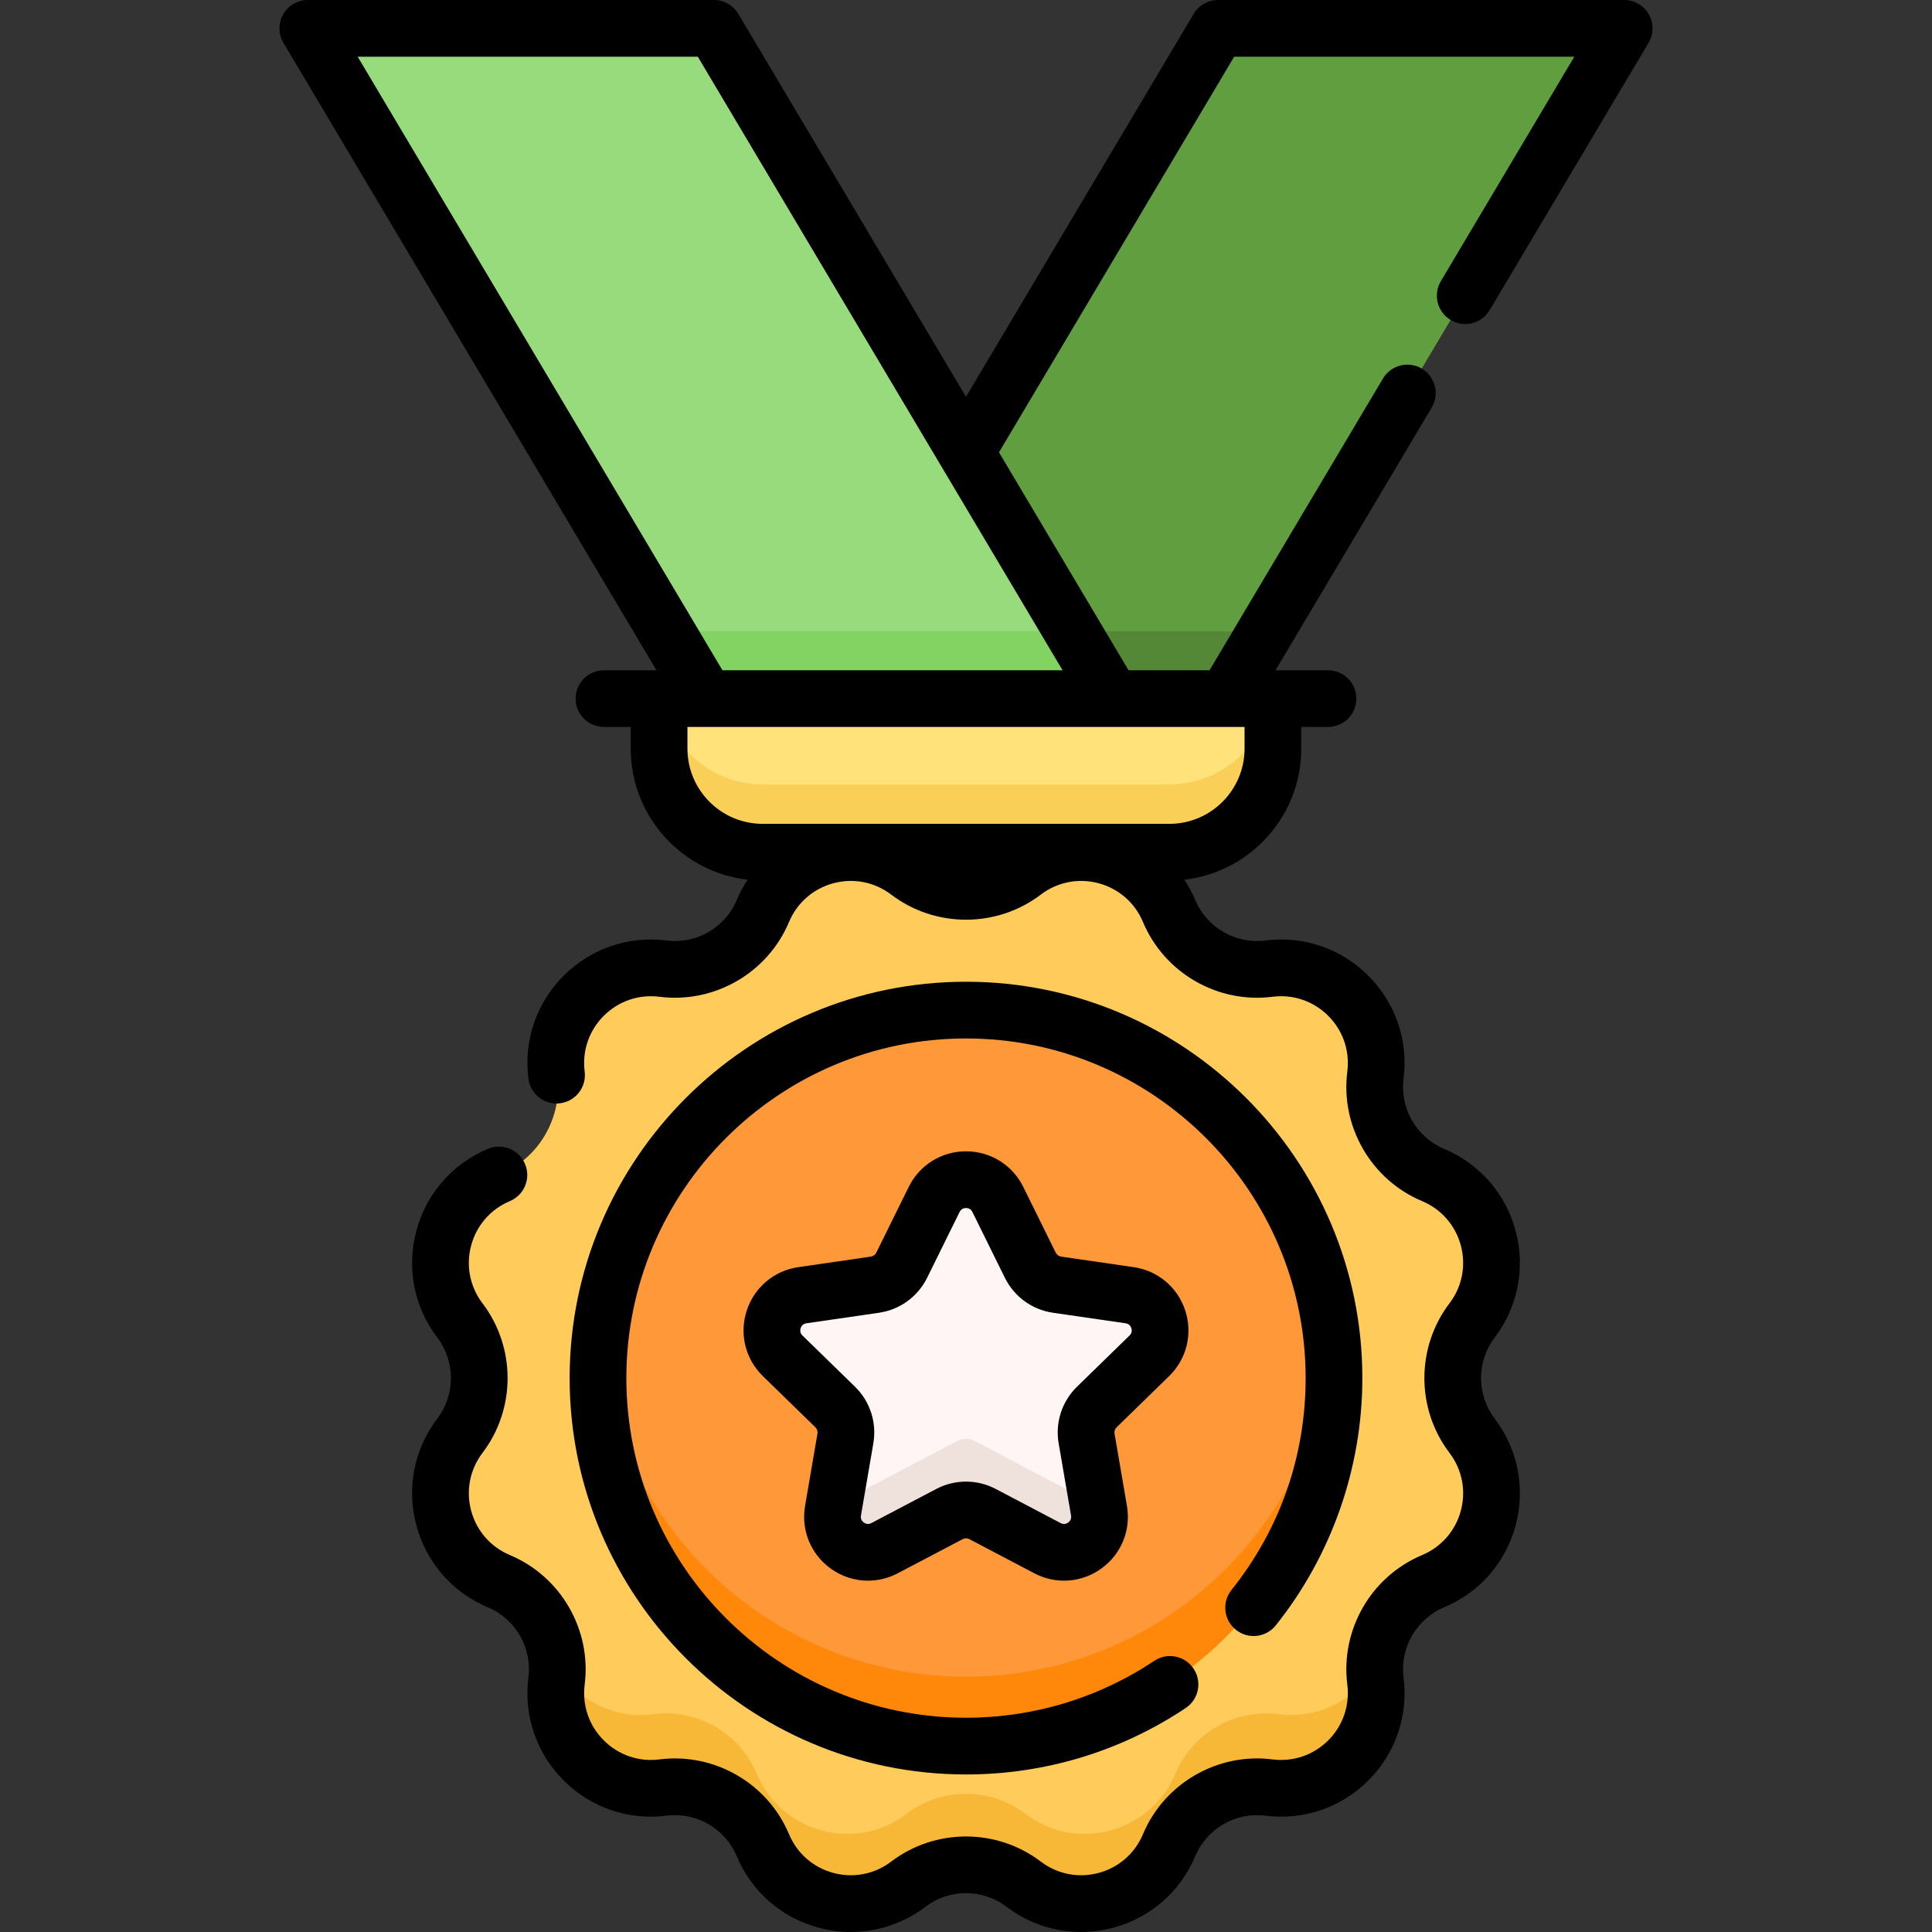
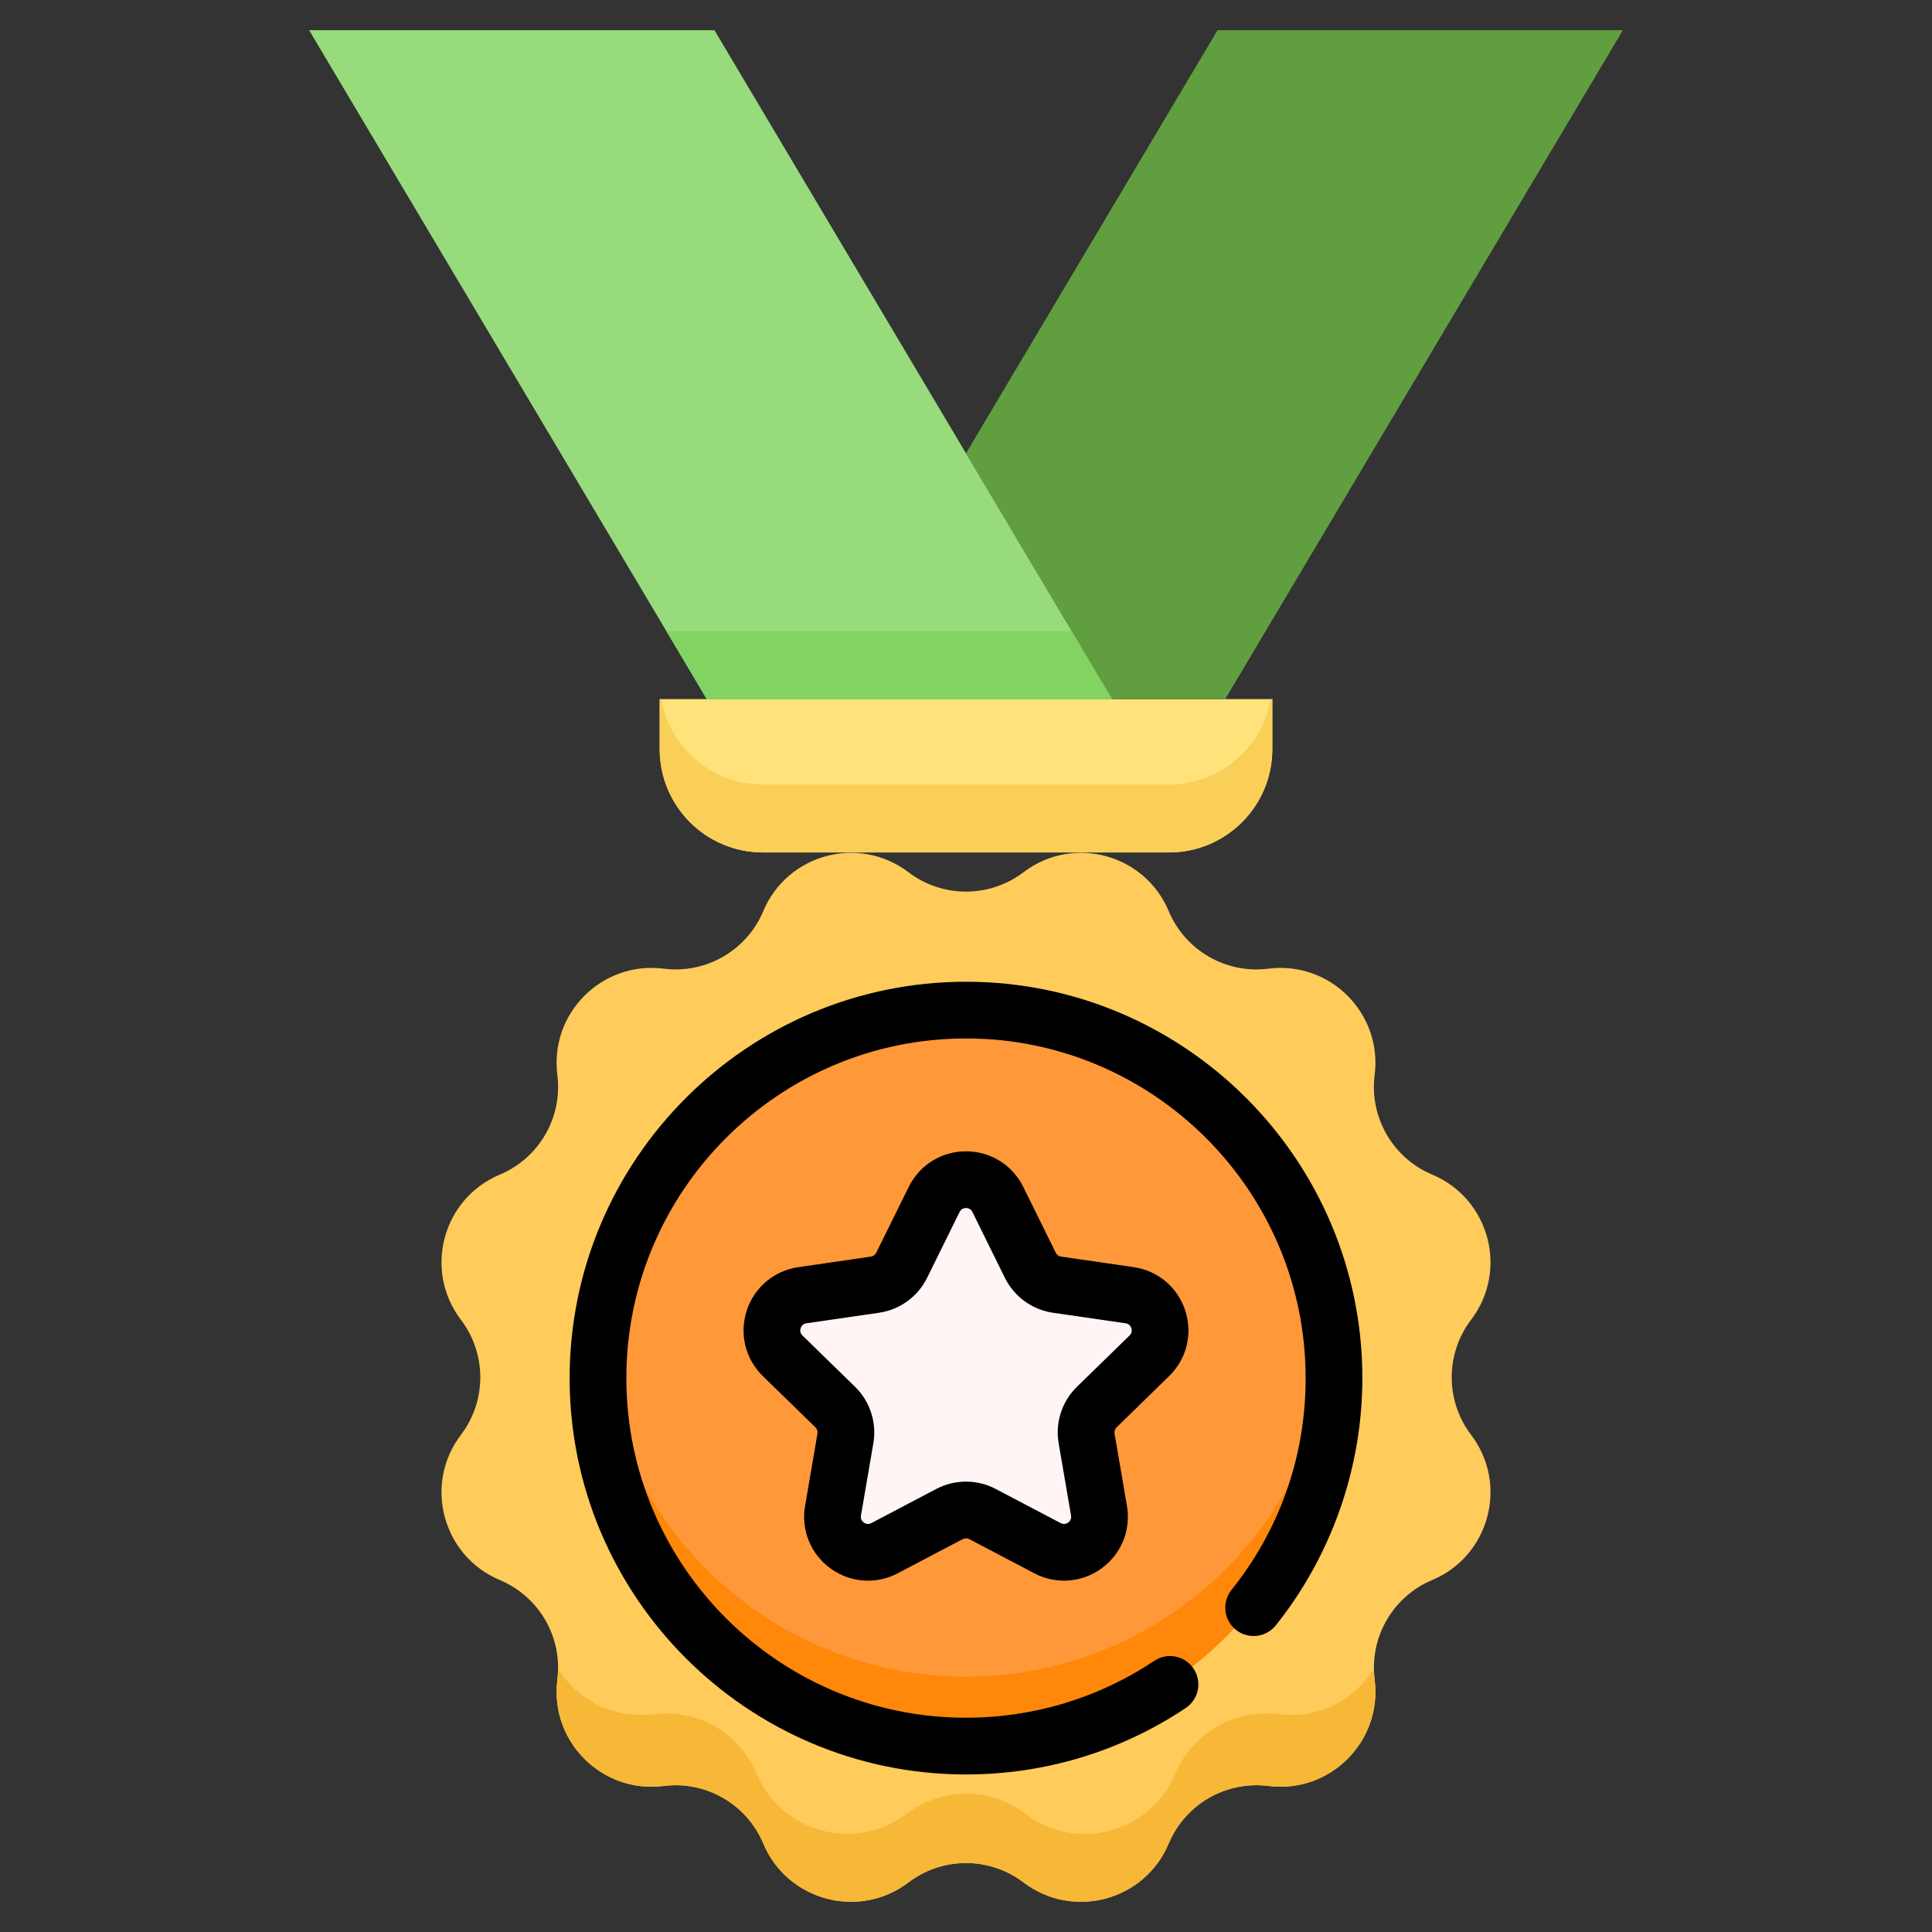
<svg xmlns="http://www.w3.org/2000/svg" enable-background="new 0 0 512 512" height="64" viewBox="0 0 512 512" width="64">
  <rect x="0" y="0" width="512" height="512" fill="#333333" stroke="none" />
  <g>
    <g>
      <path d="m271.245 231.148c13.113-9.966 32.105-4.877 38.479 10.31 4.379 10.435 15.179 16.67 26.406 15.246 16.339-2.074 30.242 11.829 28.168 28.168-1.425 11.227 4.81 22.026 15.245 26.406 15.187 6.374 20.276 25.365 10.31 38.479-6.848 9.01-6.848 21.481 0 30.491 9.966 13.113 4.877 32.105-10.31 38.478-10.435 4.379-16.67 15.179-15.245 26.406 2.074 16.339-11.829 30.242-28.168 28.168-11.227-1.425-22.026 4.81-26.406 15.245-6.374 15.187-25.365 20.276-38.479 10.31-9.01-6.848-21.48-6.848-30.491 0-13.113 9.966-32.105 4.877-38.478-10.31-4.379-10.435-15.179-16.67-26.406-15.245-16.339 2.074-30.242-11.829-28.168-28.168 1.425-11.227-4.81-22.027-15.245-26.406-15.187-6.374-20.276-25.365-10.31-38.478 6.847-9.01 6.847-21.481 0-30.491-9.966-13.113-4.877-32.105 10.31-38.479 10.435-4.379 16.67-15.179 15.245-26.406-2.074-16.339 11.829-30.242 28.168-28.168 11.227 1.425 22.026-4.81 26.406-15.246 6.374-15.187 25.365-20.276 38.478-10.31 9.011 6.848 21.481 6.848 30.491 0z" fill="#ffcb5b" />
      <g>
        <path d="m364.118 442.251c-5.147 8.216-14.754 13.388-25.359 12.042-11.595-1.472-22.749 4.968-27.272 15.746-6.583 15.685-26.198 20.941-39.741 10.649-9.306-7.072-22.185-7.072-31.491 0-13.544 10.293-33.159 5.037-39.741-10.649-4.523-10.778-15.677-17.218-27.272-15.746-10.604 1.346-20.212-3.826-25.359-12.042-.012.956-.057 1.915-.18 2.881-2.074 16.339 11.829 30.242 28.168 28.168 11.227-1.425 22.026 4.81 26.406 15.245 6.374 15.187 25.365 20.276 38.478 10.31 9.01-6.848 21.48-6.848 30.491 0 13.113 9.966 32.105 4.877 38.479-10.31 4.379-10.435 15.179-16.67 26.406-15.245 16.339 2.074 30.242-11.829 28.168-28.168-.123-.965-.169-1.925-.181-2.881z" fill="#f7b737" />
      </g>
      <path d="m309.793 225.907h-107.586c-15.124 0-27.385-12.26-27.385-27.385v-13.24h162.355v13.24c0 15.125-12.26 27.385-27.384 27.385z" fill="#ffe27a" />
      <path d="m309.793 207.907h-107.586c-13.499 0-24.709-9.771-26.964-22.624h-.421v13.24c0 15.124 12.261 27.385 27.385 27.385h107.585c15.124 0 27.385-12.26 27.385-27.385v-13.24h-.421c-2.254 12.854-13.464 22.624-26.963 22.624z" fill="#f9cf58" />
      <path d="m322.667 8-66.667 112.138 38.729 65.145h29.959l105.396-177.283z" fill="#609e3f" />
-       <path d="m294.729 185.283h29.959l10.701-18h-51.361z" fill="#548736" />
+       <path d="m294.729 185.283h29.959h-51.361z" fill="#548736" />
      <path d="m294.729 185.283h-107.417l-105.396-177.283h107.417z" fill="#98db7c" />
      <path d="m187.312 185.283h107.417l-10.701-18h-107.417z" fill="#82d361" />
      <g>
        <circle cx="256" cy="365.002" fill="#ff9838" r="97.335" />
      </g>
      <path d="m256 444.337c-50.721 0-92.374-38.798-96.917-88.335-.272 2.964-.418 5.965-.418 9 0 53.757 43.578 97.335 97.335 97.335s97.335-43.578 97.335-97.335c0-3.035-.146-6.036-.418-9-4.543 49.537-46.196 88.335-96.917 88.335z" fill="#ff8709" />
      <path d="m264.426 317.759 8.584 17.394c1.369 2.773 4.014 4.695 7.075 5.14l19.195 2.789c7.707 1.12 10.785 10.591 5.208 16.027l-13.89 13.539c-2.215 2.159-3.225 5.269-2.702 8.317l3.279 19.117c1.317 7.676-6.74 13.53-13.634 9.906l-17.169-9.026c-2.737-1.439-6.008-1.439-8.745 0l-17.169 9.026c-6.894 3.624-14.95-2.23-13.634-9.906l3.279-19.117c.523-3.048-.488-6.158-2.702-8.317l-13.89-13.539c-5.577-5.436-2.499-14.908 5.208-16.027l19.195-2.789c3.06-.445 5.706-2.367 7.075-5.14l8.584-17.394c3.448-6.984 13.406-6.984 16.853 0z" fill="#fff5f5" />
      <g>
-         <path d="m291 399.065-32.673-17.177c-1.457-.766-3.189-.77-4.646-.004-7.812 4.106-32.681 17.181-32.681 17.181l-.175 1.019c-1.317 7.676 6.74 13.53 13.634 9.905l17.169-9.026c2.737-1.439 6.008-1.439 8.745 0l17.169 9.026c6.893 3.624 14.95-2.229 13.634-9.905z" fill="#efe2dd" />
-       </g>
+         </g>
    </g>
    <g>
      <path d="m327.534 431.918c3.242 2.592 7.971 2.063 10.561-1.178 14.795-18.513 22.943-41.786 22.943-65.531 0-57.919-47.12-105.038-105.038-105.038s-105.038 47.12-105.038 105.038c0 57.919 47.12 105.038 105.038 105.038 20.834 0 40.97-6.088 58.233-17.607 3.452-2.303 4.383-6.97 2.08-10.422-2.305-3.452-6.97-4.383-10.422-2.079-14.783 9.865-32.036 15.079-49.891 15.079-49.631 0-90.009-40.378-90.009-90.009s40.378-90.009 90.009-90.009 90.009 40.378 90.009 90.009c0 20.643-6.796 40.059-19.655 56.148-2.591 3.242-2.063 7.97 1.18 10.561z" />
      <path d="m309.827 364.686c4.648-4.53 6.29-11.18 4.285-17.353-2.006-6.174-7.242-10.59-13.667-11.523l-19.233-2.795c-.618-.09-1.153-.478-1.43-1.04l-8.601-17.427c-2.873-5.821-8.69-9.436-15.181-9.436s-12.308 3.615-15.181 9.436l-8.601 17.427c-.277.562-.812.95-1.431 1.04l-19.232 2.795c-6.424.933-11.661 5.349-13.667 11.523-2.005 6.173-.363 12.823 4.285 17.353l13.916 13.564c.448.436.653 1.065.547 1.683l-3.285 19.154c-1.097 6.398 1.484 12.742 6.736 16.558 2.968 2.156 6.439 3.25 9.934 3.25 2.69 0 5.395-.649 7.894-1.963l17.203-9.044c.553-.289 1.213-.291 1.768.001l17.201 9.042c5.745 3.022 12.577 2.527 17.829-1.287 5.252-3.816 7.833-10.16 6.736-16.558l-3.285-19.155c-.106-.617.099-1.246.546-1.681zm-24.408 2.804c-3.99 3.891-5.81 9.493-4.868 14.984l3.285 19.154c.165.963-.32 1.542-.756 1.859-.435.317-1.134.601-2.001.144l-17.201-9.042c-4.933-2.595-10.824-2.595-15.756-.001l-17.203 9.044c-.863.453-1.564.172-2-.145s-.921-.896-.756-1.859l3.285-19.153c.942-5.492-.878-11.094-4.869-14.986l-13.917-13.565c-.699-.681-.647-1.434-.481-1.947.167-.513.568-1.153 1.534-1.293l19.231-2.794c5.516-.8 10.281-4.263 12.748-9.261l8.601-17.427c.432-.875 1.165-1.059 1.704-1.059s1.272.184 1.704 1.059l8.601 17.427c2.467 4.998 7.232 8.461 12.747 9.261l19.232 2.794c.966.141 1.367.781 1.534 1.293.166.513.218 1.266-.481 1.947z" />
-       <path d="m384.465 84.818c3.568 2.12 8.179.947 10.299-2.619l42.117-70.844c1.381-2.323 1.409-5.207.072-7.556-1.336-2.349-3.829-3.799-6.531-3.799h-107.626c-2.651 0-5.105 1.396-6.459 3.674l-60.337 101.49-60.337-101.49c-1.354-2.278-3.809-3.674-6.459-3.674h-107.626c-2.702 0-5.196 1.45-6.532 3.799-1.336 2.348-1.308 5.233.072 7.556l98.85 166.272h-13.908c-4.15 0-7.515 3.364-7.515 7.515s3.365 7.514 7.515 7.514h7.09v5.75c0 17.926 13.568 32.737 30.973 34.719-1.109 1.687-2.08 3.485-2.881 5.393-3.069 7.316-10.709 11.724-18.582 10.728-10.128-1.285-20.072 2.116-27.289 9.333-7.217 7.218-10.62 17.164-9.335 27.29.523 4.117 4.284 7.043 8.401 6.509 4.117-.522 7.031-4.284 6.509-8.401-.696-5.48 1.146-10.864 5.052-14.77 3.907-3.906 9.292-5.748 14.77-5.052 14.539 1.842 28.66-6.306 34.332-19.821 2.138-5.094 6.425-8.836 11.761-10.266 5.334-1.43 10.918-.333 15.317 3.011 11.672 8.87 27.974 8.87 39.644-.001 4.399-3.341 9.98-4.44 15.317-3.01 5.336 1.43 9.623 5.172 11.761 10.266 5.672 13.515 19.787 21.666 34.332 19.821 5.481-.699 10.864 1.145 14.77 5.052 3.906 3.906 5.747 9.289 5.052 14.77-1.845 14.543 6.306 28.661 19.822 34.333 5.094 2.137 8.835 6.424 10.265 11.759 1.43 5.337.333 10.92-3.01 15.318-8.868 11.671-8.868 27.973.001 39.644 3.342 4.398 4.44 9.981 3.01 15.317-1.43 5.335-5.171 9.622-10.264 11.76-13.517 5.672-21.668 19.789-19.823 34.332.696 5.48-1.145 10.864-5.051 14.77-3.906 3.907-9.288 5.752-14.77 5.053-14.538-1.844-28.66 6.304-34.332 19.822-2.138 5.094-6.425 8.835-11.761 10.265-5.337 1.429-10.92.333-15.317-3.01-11.672-8.869-27.973-8.87-39.644 0-4.398 3.342-9.981 4.438-15.317 3.01-5.336-1.43-9.623-5.171-11.761-10.265-5.672-13.516-19.789-21.662-34.332-19.822-5.48.699-10.864-1.146-14.771-5.053-3.906-3.906-5.747-9.29-5.052-14.77 1.846-14.542-6.305-28.66-19.822-34.332-5.094-2.138-8.835-6.424-10.265-11.76s-.333-10.919 3.01-15.317c8.868-11.671 8.868-27.973-.001-39.644-3.342-4.398-4.44-9.981-3.01-15.318 1.43-5.335 5.171-9.622 10.265-11.759 3.827-1.607 5.627-6.011 4.021-9.837-1.606-3.827-6.011-5.626-9.836-4.022-9.412 3.95-16.325 11.87-18.966 21.729-2.642 9.859-.615 20.174 5.561 28.301 4.8 6.317 4.8 15.14 0 21.456-6.176 8.126-8.203 18.441-5.562 28.3 2.642 9.859 9.555 17.779 18.967 21.73 7.315 3.069 11.727 10.71 10.727 18.581-1.285 10.126 2.117 20.072 9.334 27.289 7.217 7.218 17.167 10.618 27.291 9.336 7.871-1.004 15.511 3.412 18.581 10.728 3.95 9.411 11.869 16.324 21.729 18.965 9.859 2.644 20.174.615 28.3-5.56 6.316-4.8 15.139-4.8 21.457 0 5.79 4.399 12.691 6.694 19.746 6.694 2.847 0 5.72-.374 8.555-1.134 9.859-2.642 17.779-9.555 21.729-18.965 3.07-7.316 10.71-11.732 18.582-10.728 10.127 1.286 20.073-2.117 27.29-9.336 7.217-7.217 10.619-17.164 9.333-27.289-.999-7.871 3.412-15.512 10.728-18.581 9.412-3.951 16.325-11.871 18.966-21.73s.615-20.174-5.561-28.3c-4.8-6.317-4.8-15.14-.001-21.456 6.176-8.127 8.203-18.442 5.561-28.301s-9.555-17.779-18.966-21.729c-7.315-3.069-11.727-10.711-10.728-18.582 1.285-10.125-2.117-20.072-9.334-27.289s-17.161-10.619-27.29-9.335c-7.863 1.006-15.511-3.412-18.582-10.728-.8-1.907-1.771-3.705-2.881-5.393 17.405-1.983 30.973-16.793 30.973-34.719v-5.75h7.09c4.15 0 7.515-3.364 7.515-7.514s-3.365-7.515-7.515-7.515h-13.908l41.396-69.63c2.121-3.567.948-8.179-2.619-10.299-3.568-2.122-8.178-.948-10.299 2.618l-45.962 77.311h-21.466l-34.337-57.757 62.329-104.841h90.141l-35.367 59.489c-2.122 3.569-.949 8.18 2.619 10.301zm-54.645 113.588c0 10.986-8.938 19.923-19.923 19.923h-107.794c-10.986 0-19.923-8.937-19.923-19.923v-5.75h147.64zm-138.366-20.779-96.666-162.598h90.141l64.605 108.671c.007.012.014.024.022.037l32.038 53.891h-90.14z" />
    </g>
  </g>
</svg>